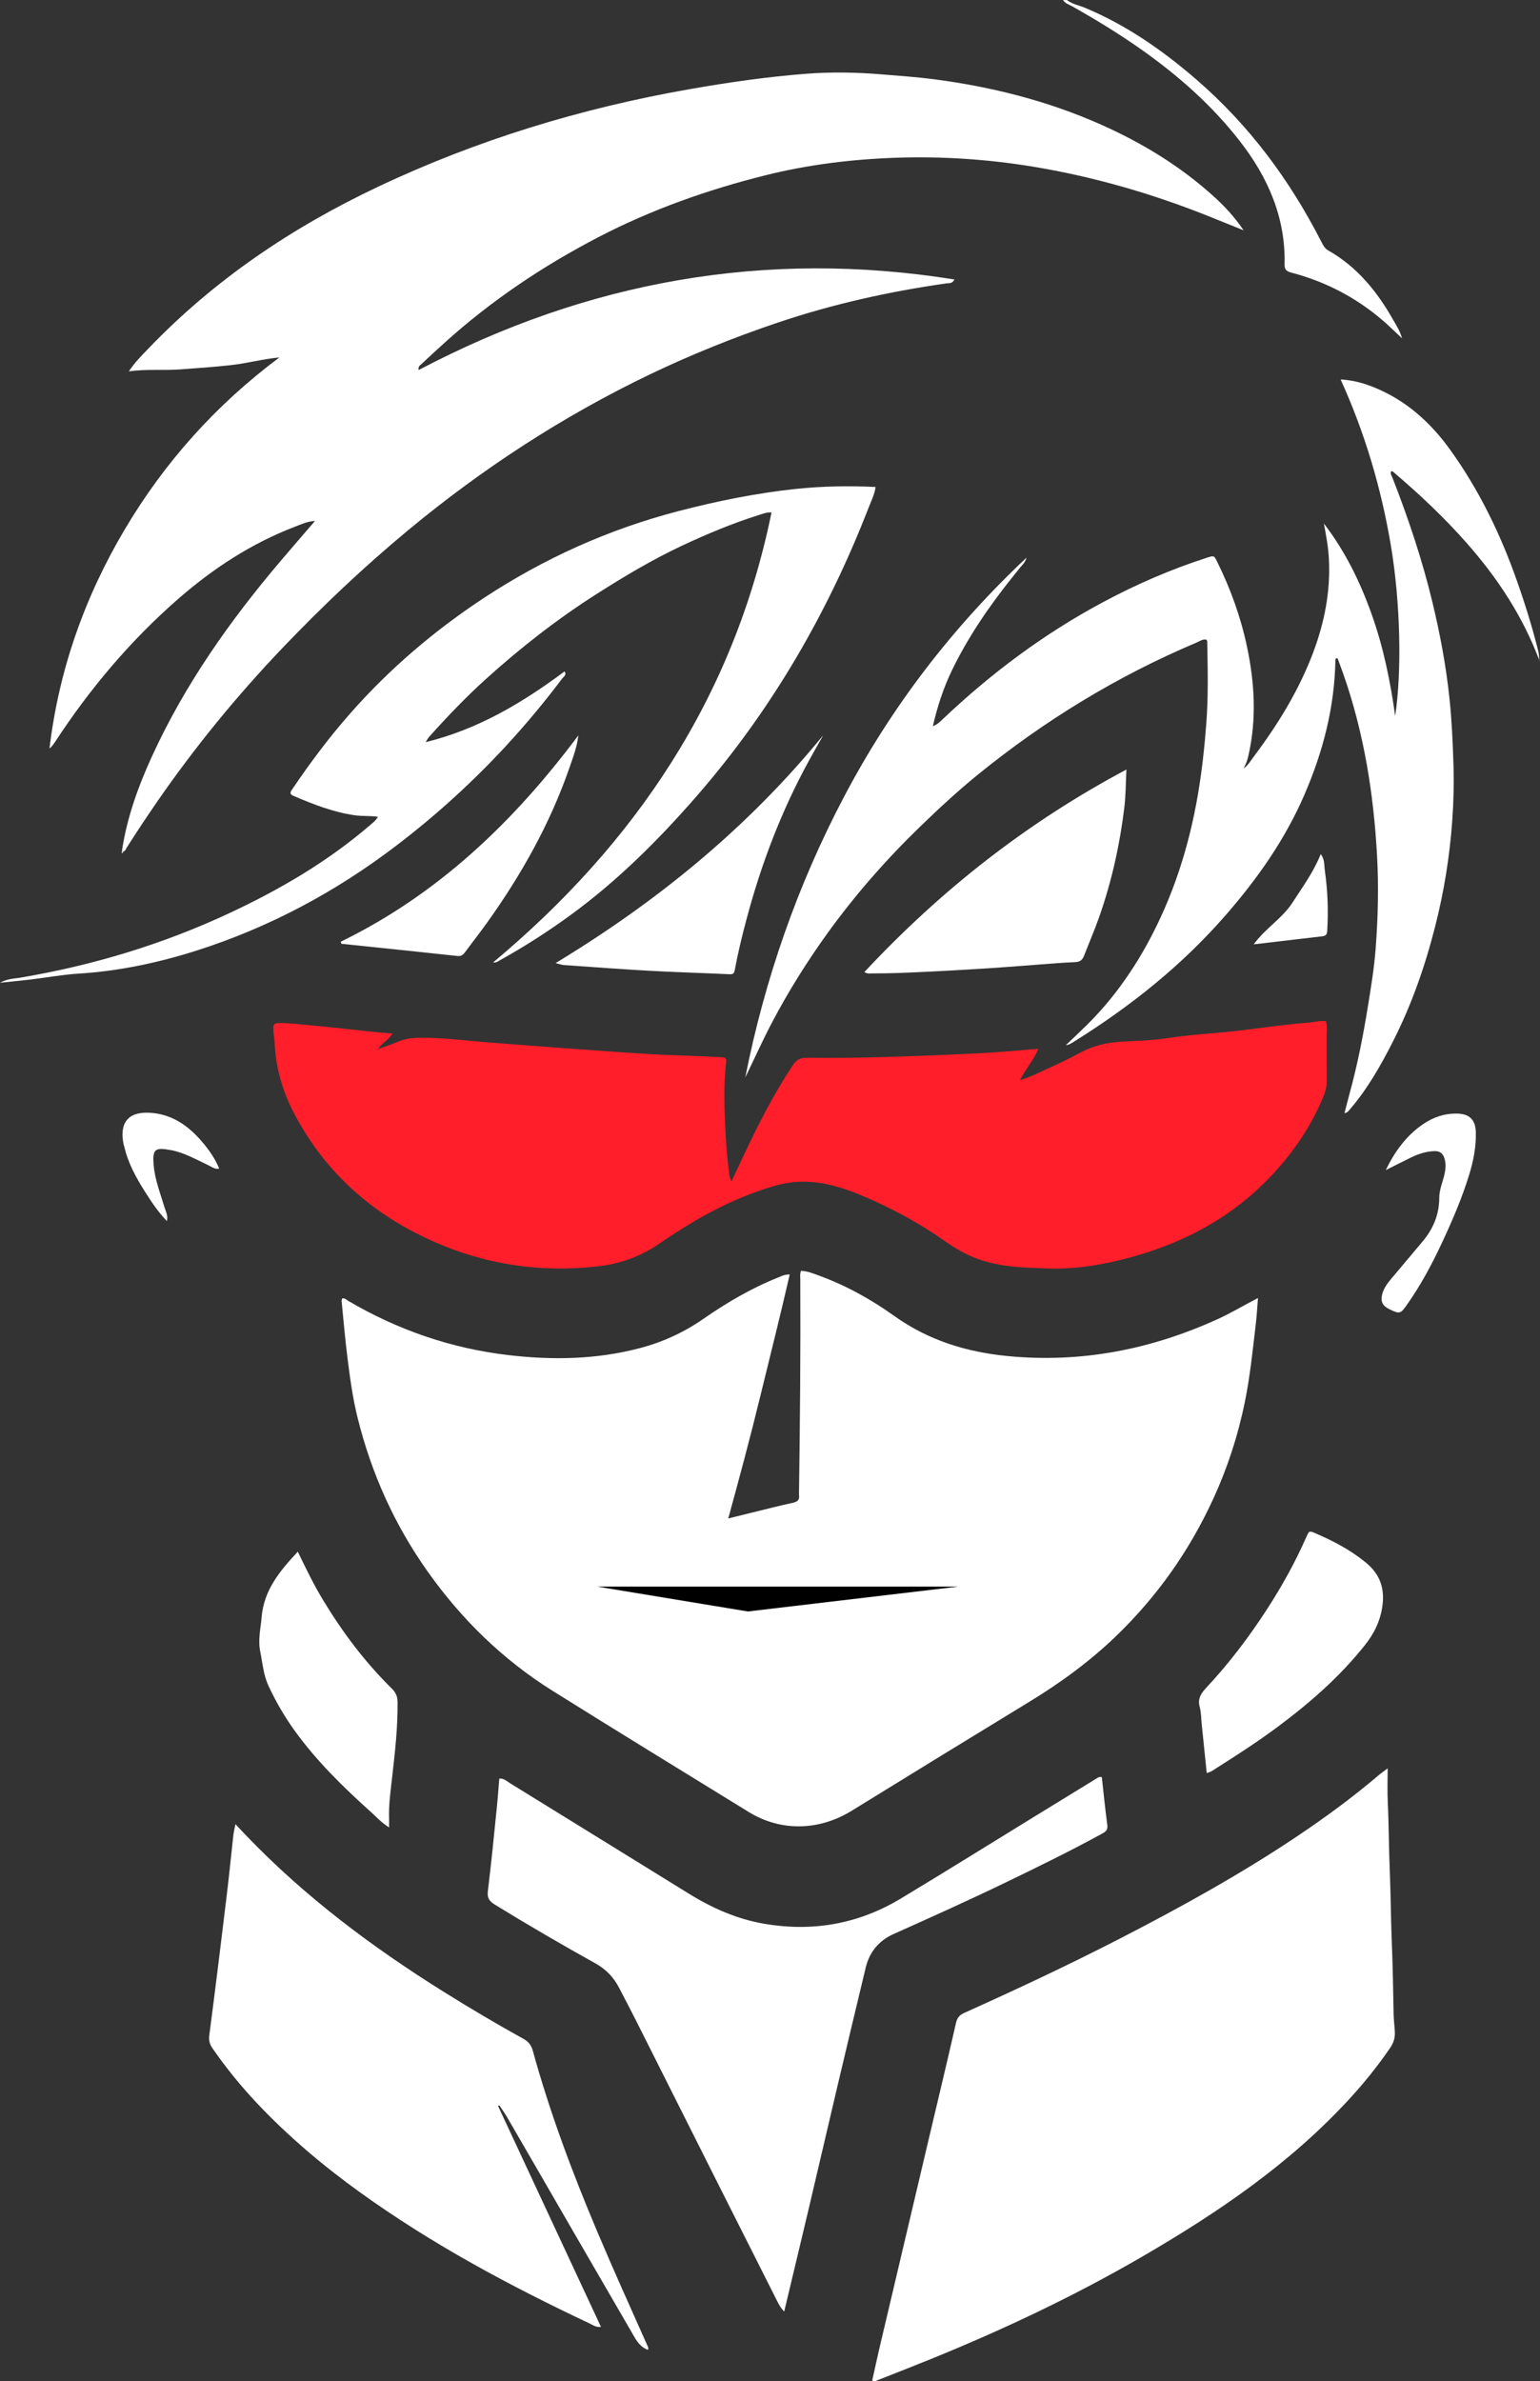
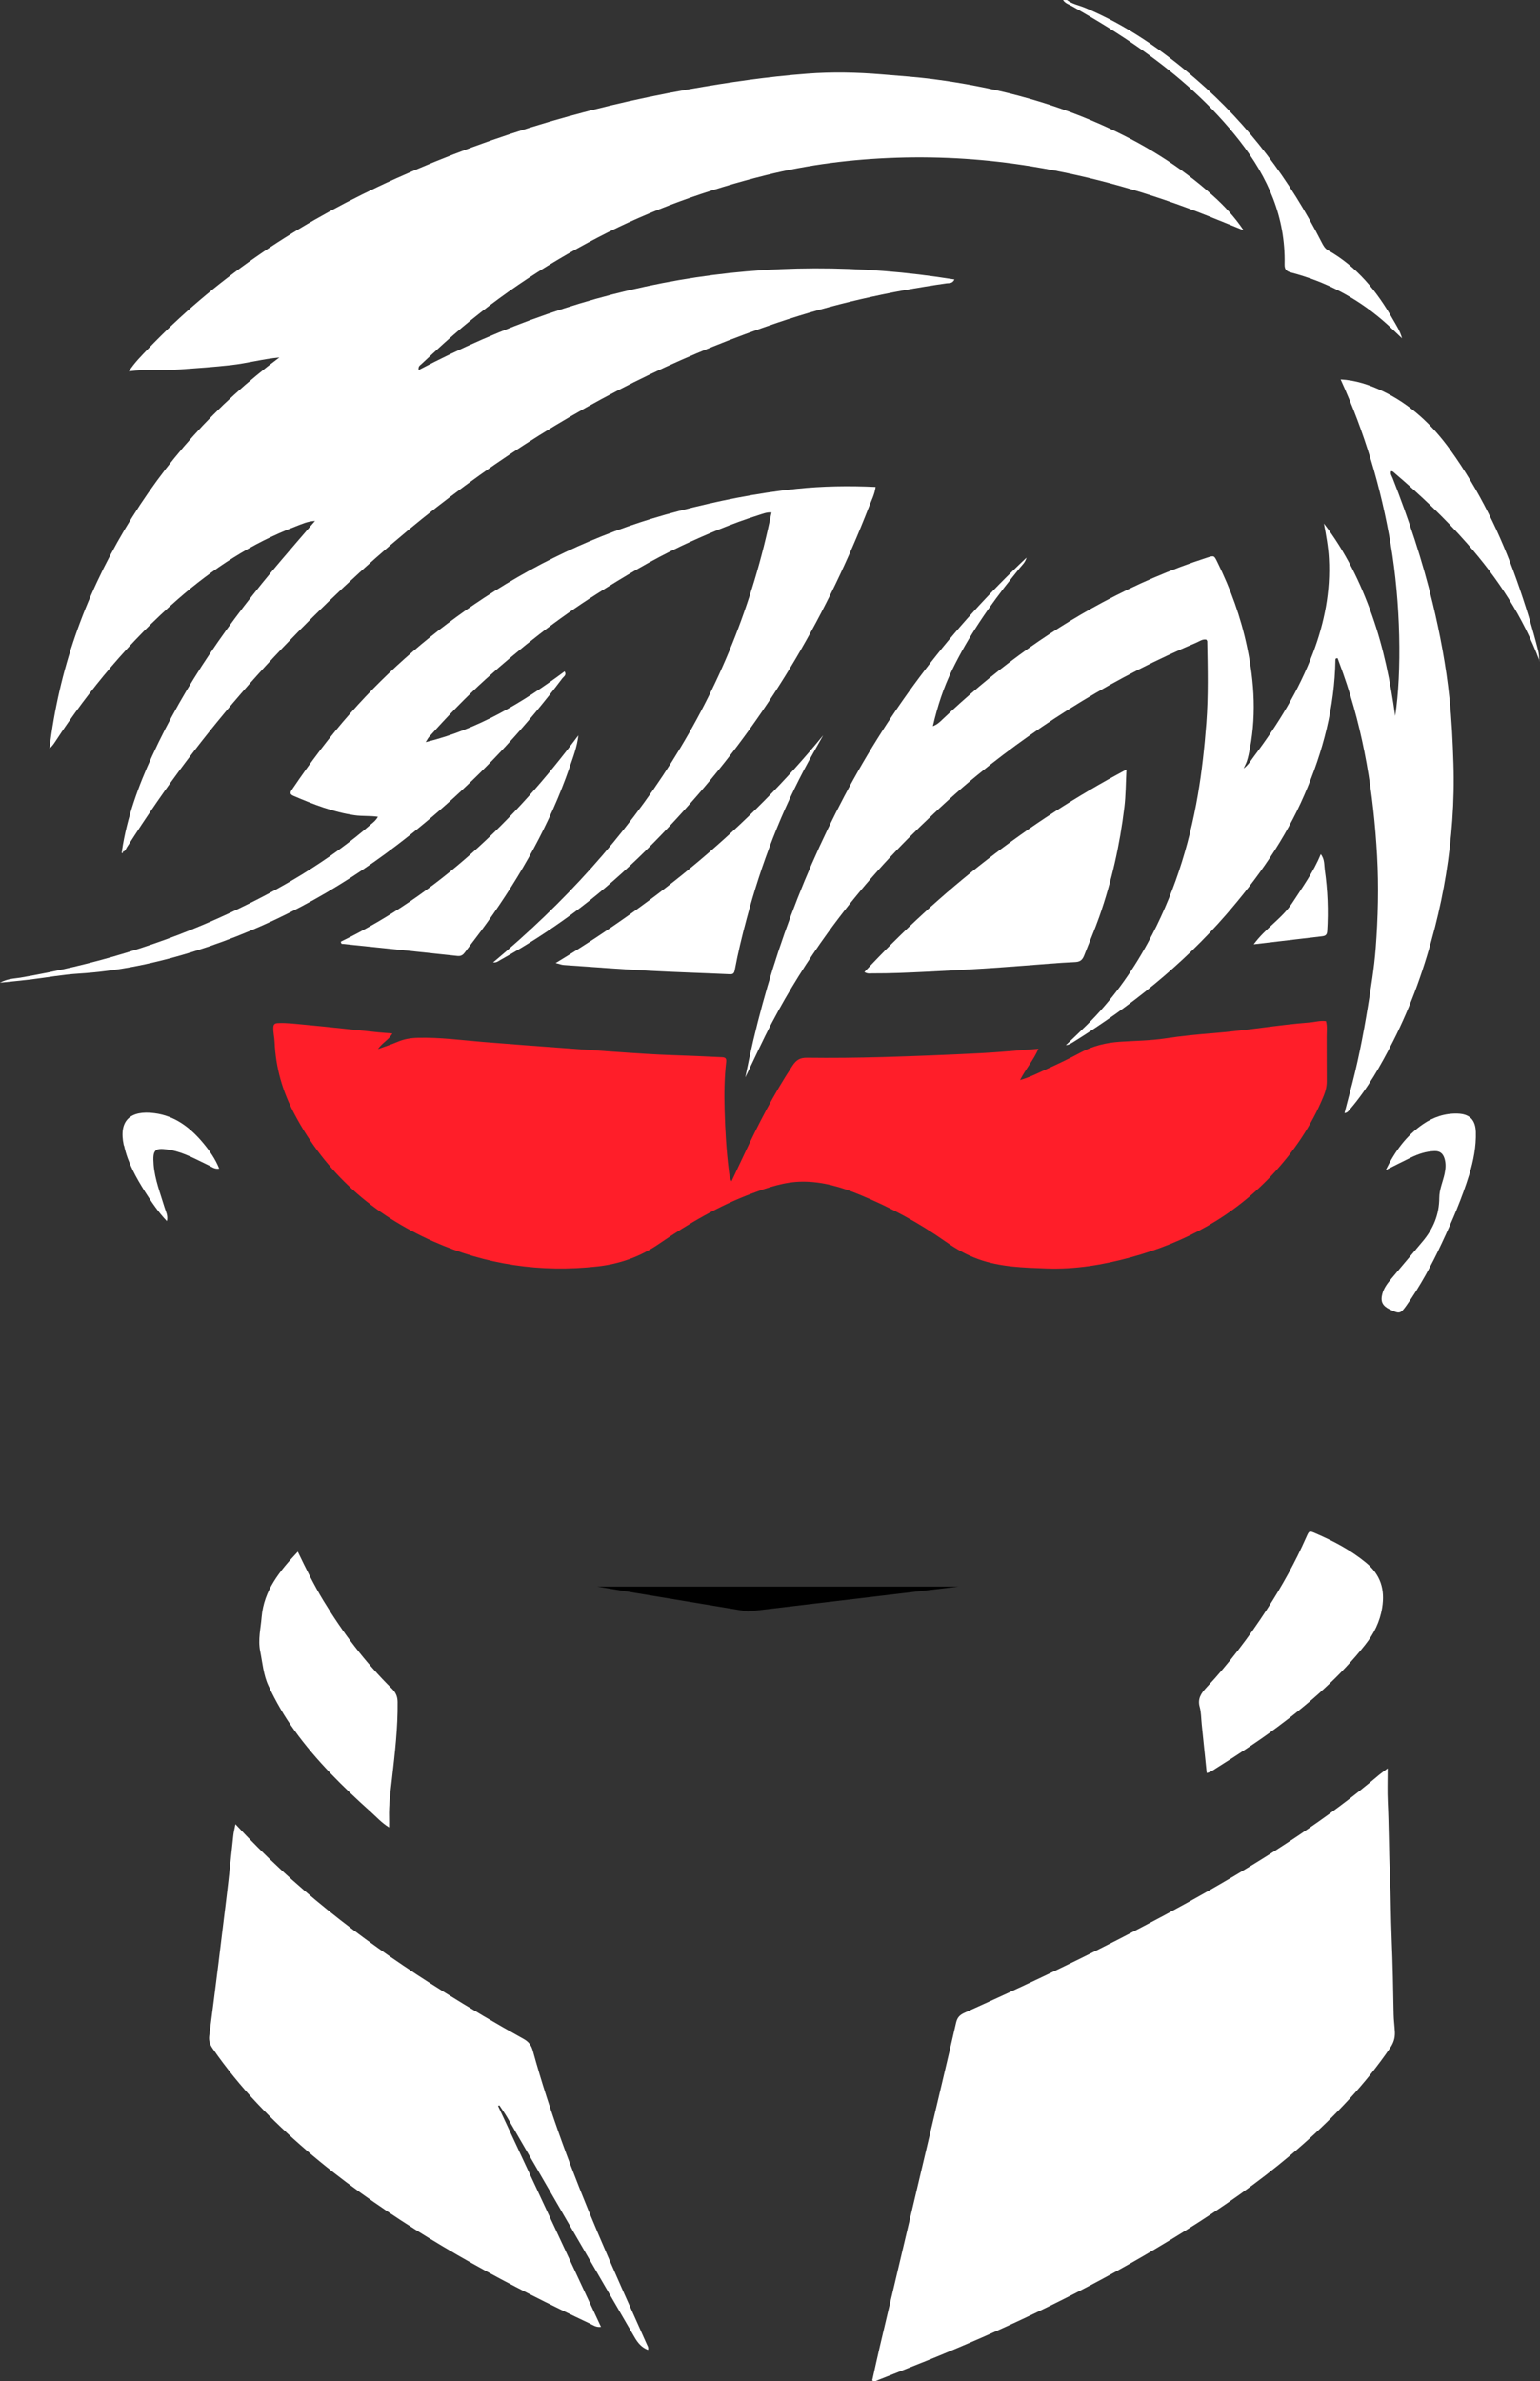
<svg xmlns="http://www.w3.org/2000/svg" id="Layer_2" data-name="Layer 2" viewBox="0 0 309.73 478.76">
  <rect x="0" y="0" width="309.73" height="478.76" fill="#333333" stroke="none" />
  <defs>
    <style>
      .cls-1 {
        fill: #000;
      }

      .cls-1, .cls-2, .cls-3 {
        stroke-width: 0px;
      }

      .cls-2 {
        fill: #ff1e29;
      }

      .cls-3 {
        fill: #fff;
      }
    </style>
  </defs>
  <g id="Layer_1-2" data-name="Layer 1">
    <g>
      <path class="cls-3" d="M214.58,0c1.06.85,2.41,1.05,3.62,1.56,8.31,3.47,15.6,8.54,22.37,14.39,10.65,9.19,18.87,20.27,25.24,32.77.33.64.64,1.24,1.31,1.62,5.81,3.29,9.84,8.25,13.07,13.96.62,1.1,1.36,2.16,1.79,3.72-1.44-1.34-2.63-2.53-3.91-3.62-5.38-4.61-11.52-7.8-18.37-9.59-1.01-.27-1.36-.64-1.34-1.67.21-9.41-3.33-17.47-9-24.76-5.6-7.2-12.35-13.15-19.76-18.39-4.49-3.17-9.17-6.02-13.95-8.72-.64-.36-1.42-.57-1.85-1.26h.78Z" />
-       <path class="cls-3" d="M68.78,261.07c.55-.15.86.25,1.24.47,9.98,5.86,20.7,9.56,32.2,10.91,8.84,1.04,17.64.9,26.32-1.36,4.67-1.21,8.97-3.17,12.94-5.93,4.72-3.28,9.68-6.18,15.04-8.32.66-.26,1.28-.63,2.31-.59-1.88,8.24-3.95,16.39-5.94,24.56-1.97,8.11-4.14,16.17-6.42,24.49,1.84-.46,3.38-.84,4.93-1.22,2.69-.66,5.38-1.35,8.09-1.94.95-.21,1.36-.62,1.21-1.57-.02-.13,0-.26,0-.39.2-14.29.33-28.58.26-42.87,0-.57-.11-1.16.15-1.8,1.22.03,2.35.5,3.48.91,5.49,1.99,10.58,4.81,15.31,8.19,6.83,4.87,14.45,7.22,22.7,8.03,14.82,1.45,28.87-1.3,42.35-7.44,2.7-1.23,5.22-2.76,8.06-4.22-.15,1.86-.24,3.56-.44,5.24-.62,5.23-1.14,10.48-2.2,15.66-1.39,6.79-3.52,13.33-6.42,19.61-4.78,10.38-11.27,19.55-19.5,27.48-5.28,5.08-11.16,9.37-17.41,13.18-11.9,7.25-23.78,14.54-35.65,21.86-3.16,1.95-6.56,3.07-10.22,3.18-3.81.11-7.4-.91-10.66-2.92-13.13-8.09-26.29-16.13-39.36-24.31-10.02-6.27-18.34-14.39-25.17-24.04-6.64-9.38-11.27-19.66-14.04-30.8-1-4.01-1.55-8.09-2.06-12.17-.47-3.77-.8-7.55-1.17-11.33-.02-.17.06-.36.1-.53Z" />
      <path class="cls-3" d="M24.53,171.05c1-6.69,3.28-12.98,6.09-19.1,6.59-14.37,15.62-27.15,25.81-39.15,2.24-2.64,4.51-5.25,6.93-8.06-1.55.09-2.71.65-3.89,1.1-8.85,3.37-16.65,8.47-23.74,14.67-9.59,8.38-17.71,18.04-24.67,28.68-.31.47-.64.92-1.11,1.31,1.88-15.76,7.04-30.37,15.1-43.99,8.05-13.6,18.41-25.14,31.14-34.64-3.3.3-6.48,1.18-9.73,1.54-3.39.38-6.8.61-10.2.86-3.35.25-6.68-.11-10.34.39,1.22-1.85,2.55-3.14,3.81-4.46,13.29-13.89,28.94-24.44,46.26-32.63,19.95-9.44,40.87-15.8,62.58-19.62,7.87-1.38,15.78-2.53,23.74-3.13,5.02-.38,10.05-.28,15.09.14,3.47.29,6.93.52,10.38.97,11.63,1.51,22.91,4.34,33.65,9.12,8.25,3.67,15.89,8.31,22.6,14.37,2.18,1.97,4.21,4.11,6.09,6.89-2.61-1.05-4.86-1.97-7.11-2.87-11.47-4.57-23.28-7.98-35.48-9.97-9-1.46-18.07-2.06-27.19-1.76-8.9.3-17.73,1.37-26.38,3.53-11.67,2.91-22.96,6.91-33.66,12.47-11.16,5.8-21.53,12.76-30.88,21.2-1.58,1.43-3.15,2.87-4.7,4.33-.25.23-.66.41-.52,1.16,33.93-17.86,69.73-24.29,107.76-18.21-.41.87-1.05.71-1.56.78-11.58,1.64-22.97,4.18-34.05,7.92-8.73,2.95-17.28,6.38-25.61,10.37-17.55,8.42-33.72,18.96-48.69,31.37-8.86,7.35-17.21,15.25-25.16,23.57-9.24,9.67-17.69,20-25.3,31.01-2.09,3.03-4.12,6.1-6.1,9.2-.19.31-.28.74-.75.81-.06-.08-.14-.15-.22-.21Z" />
      <path class="cls-3" d="M279.09,355.53c0,2.56-.08,4.63.02,6.68.23,4.77.21,9.55.42,14.31.19,4.45.19,8.9.37,13.35.21,5.03.3,10.06.39,15.1.02,1.21.2,2.43.25,3.65.04,1.16-.28,2.14-.92,3.08-2.48,3.63-5.22,7.04-8.19,10.27-11.97,13.04-26.41,22.85-41.58,31.67-14.02,8.15-28.65,15.03-43.68,21.09-3.17,1.28-6.35,2.52-9.52,3.77-.34.14-.67.41-1.23.12.52-2.32,1.02-4.69,1.58-7.04,3.22-13.67,6.44-27.33,9.67-40.99,1.88-7.96,3.79-15.91,5.61-23.88.25-1.1.74-1.59,1.72-2.03,10.47-4.71,20.87-9.58,31.08-14.83,12.28-6.32,24.37-12.98,35.85-20.68,5.68-3.81,11.2-7.86,16.41-12.3.43-.36.9-.68,1.77-1.34Z" />
      <path class="cls-3" d="M309.64,132.89c-3.3-8.85-8.38-16.59-14.6-23.65-4.49-5.11-9.42-9.74-14.58-14.15-.19-.17-.36-.38-.68-.34-.21.52.14.94.32,1.41,3.19,8.18,5.97,16.49,8.02,25.03,1.52,6.33,2.72,12.72,3.4,19.2.46,4.36.66,8.73.8,13.12.12,3.8.04,7.6-.23,11.38-.51,7.26-1.67,14.44-3.48,21.51-2.03,7.96-4.73,15.68-8.46,23.01-2.46,4.84-5.13,9.55-8.7,13.69-.25.28-.45.64-1.04.7.35-1.34.67-2.63,1.02-3.92,1.57-5.72,2.71-11.52,3.66-17.37.64-3.94,1.29-7.87,1.59-11.85.47-6.19.62-12.39.28-18.58-.69-12.53-2.65-24.84-6.84-36.72-.36-1.02-.75-2.04-1.1-3.01-.34-.02-.43.08-.44.31-.15,9.48-2.48,18.46-6.23,27.12-3.88,8.98-9.42,16.85-15.8,24.18-8.81,10.12-19.17,18.38-30.52,25.45-.49.3-.96.65-1.67.74,1.45-1.39,2.85-2.7,4.22-4.05,4.91-4.85,8.91-10.38,12.21-16.41,5.13-9.37,8.33-19.4,10.13-29.9.82-4.76,1.33-9.55,1.7-14.38.42-5.49.28-10.97.18-16.45,0-.11-.1-.21-.17-.35-.75-.16-1.34.31-1.97.58-15.98,6.75-30.65,15.71-44.09,26.64-3.99,3.25-7.78,6.76-11.49,10.35-6.79,6.57-12.99,13.63-18.53,21.28-4.17,5.76-7.93,11.77-11.25,18.06-1.92,3.64-3.6,7.4-5.41,11.11,3.93-19.8,10.5-38.67,19.91-56.52,9.48-17.97,21.66-33.89,36.66-47.99-.28.98-.84,1.45-1.29,1.99-.49.6-.97,1.21-1.45,1.81-4.7,5.86-8.94,12.01-12.23,18.79-1.72,3.55-2.94,7.25-3.87,11.3.88-.34,1.39-.84,1.91-1.34,9.73-9.25,20.4-17.22,32.26-23.57,6.73-3.61,13.7-6.63,20.96-8.97,1.46-.47,1.43-.45,2.1.92,2.67,5.4,4.69,11.03,5.94,16.92,1.54,7.26,1.97,14.53.32,21.84-.1.44-.21.88-.36,1.3-.15.42-.36.81-.62,1.4.98-.74,1.48-1.65,2.09-2.46,4.82-6.43,9-13.22,11.86-20.78,2.31-6.11,3.54-12.4,3.19-18.94-.12-2.36-.56-4.7-1-7.06,4.3,5.59,7.34,11.83,9.67,18.42,2.32,6.57,3.71,13.37,4.66,20.26,1.35-8.84,1.09-22.79-.9-34.49-1.94-11.42-5.2-22.45-10.07-33.17,3.06.17,5.72,1.07,8.28,2.27,5.69,2.67,10.13,6.83,13.77,11.89,5.81,8.08,10.1,16.94,13.4,26.3,1.63,4.63,3.09,9.31,4.28,14.07.17.69.19,1.35.22,2.03l.04.03Z" />
      <path class="cls-3" d="M100.16,423.4c6.88,14.77,13.76,29.53,20.71,44.44-.99.13-1.63-.37-2.27-.68-16.07-7.58-31.7-15.94-46.16-26.35-7.46-5.37-14.46-11.27-20.77-17.96-3.23-3.43-6.2-7.08-8.89-10.96-.57-.82-.83-1.57-.69-2.65,1.23-9.38,2.38-18.77,3.51-28.15.49-4.02.88-8.06,1.33-12.09.08-.67.25-1.33.42-2.23.86.9,1.55,1.64,2.25,2.37,11.75,12.23,25.2,22.3,39.53,31.26,5.31,3.32,10.69,6.51,16.16,9.53,1.03.57,1.57,1.27,1.89,2.45,3.43,12.45,7.96,24.51,12.98,36.39,3.21,7.6,6.61,15.12,9.97,22.66.13.28.33.54.21,1.04-1.3-.47-2.07-1.43-2.71-2.54-4.21-7.25-8.42-14.51-12.62-21.76-4.33-7.48-8.65-14.97-12.99-22.44-.48-.83-1.05-1.61-1.58-2.42-.09.03-.19.06-.28.09Z" />
-       <path class="cls-3" d="M221.6,357.3c.36,3.2.67,6.4,1.1,9.58.13.97-.2,1.33-.99,1.76-6.29,3.45-12.72,6.59-19.17,9.71-7.54,3.65-15.19,7.09-22.84,10.51-2.94,1.32-4.83,3.6-5.59,6.76-1.89,7.89-3.79,15.79-5.65,23.69-1.88,7.96-3.72,15.93-5.6,23.89-1.69,7.14-3.4,14.28-5.14,21.55-.79-.77-1.21-1.7-1.66-2.59-3.79-7.49-7.57-14.99-11.34-22.49-5.6-11.14-11.19-22.28-16.8-33.42-1.1-2.19-2.25-4.36-3.38-6.54-1.09-2.12-2.64-3.76-4.76-4.94-6.82-3.8-13.57-7.72-20.22-11.81-1.12-.69-1.62-1.32-1.44-2.74.7-5.68,1.25-11.37,1.83-17.07.19-1.85.31-3.7.47-5.55.96-.08,1.53.55,2.16.93,11.98,7.38,23.95,14.79,35.92,22.18,4.75,2.94,9.78,5.17,15.34,6.1,9.75,1.64,18.9-.01,27.35-5.1,9.12-5.49,18.15-11.13,27.23-16.7,4.02-2.47,8.03-4.93,12.05-7.39.27-.16.49-.43,1.12-.33Z" />
      <path class="cls-3" d="M99.15,193.53c28.71-23.98,48.44-53.38,56.02-90.5-1.02-.07-1.82.3-2.64.55-5.3,1.67-10.42,3.82-15.44,6.17-5.95,2.8-11.6,6.18-17.15,9.71-7.91,5.04-15.28,10.8-22.24,17.09-4.03,3.64-7.78,7.57-11.4,11.61-.21.23-.35.53-.69,1.06,10.61-2.61,19.5-7.95,27.94-14.23.46.74-.18,1.04-.43,1.37-3.57,4.74-7.36,9.3-11.39,13.66-6.73,7.27-14.03,13.9-21.89,19.9-12.26,9.37-25.68,16.56-40.42,21.24-7.71,2.44-15.56,4.1-23.66,4.6-3.21.2-6.39.79-9.59,1.18-1.91.23-3.83.4-6.17.65,1.53-.83,2.85-.82,4.08-1.02,14.52-2.46,28.5-6.66,41.85-12.88,10.33-4.81,20.13-10.53,28.79-18.04.43-.37.89-.7,1.28-1.43-1.61-.23-3.14-.09-4.63-.3-4.33-.62-8.34-2.19-12.32-3.89-1.02-.43-.55-.92-.18-1.48,3.58-5.29,7.41-10.4,11.64-15.19,7.86-8.91,16.83-16.56,26.74-23.09,12.11-7.97,25.16-13.86,39.22-17.51,7.81-2.03,15.7-3.63,23.72-4.47,5.26-.55,10.55-.63,15.91-.38-.19,1.46-.84,2.73-1.35,4.03-8.24,21.25-19.51,40.72-34.48,57.95-7.63,8.78-15.85,17-25.27,23.91-4.59,3.36-9.36,6.44-14.34,9.2-.41.23-.8.6-1.51.5Z" />
      <path class="cls-3" d="M173.84,195.45c15.32-16.41,32.65-30.06,52.71-40.73-.14,2.79-.13,5.23-.42,7.63-.91,7.5-2.54,14.84-5.04,21.97-.92,2.61-2.02,5.16-3.02,7.74-.32.82-.71,1.33-1.79,1.38-3.47.15-6.93.48-10.4.73-2.95.22-5.9.44-8.86.62-3.54.22-7.07.42-10.61.59-3.67.18-7.34.35-11.02.33-.43,0-.89.13-1.55-.27Z" />
      <path class="cls-3" d="M242.7,356.48c-.34-3.36-.67-6.6-1.01-9.84-.12-1.15-.1-2.34-.4-3.44-.47-1.67.3-2.77,1.33-3.88,4.55-4.86,8.56-10.15,12.18-15.73,3.02-4.66,5.71-9.5,7.95-14.59.54-1.23.57-1.26,1.8-.73,3.62,1.56,7.08,3.37,10.16,5.9,2.96,2.43,3.87,5.39,3.27,9.09-.46,2.84-1.66,5.23-3.42,7.45-5.05,6.37-11.1,11.66-17.58,16.48-3.99,2.96-8.15,5.67-12.36,8.32-.58.37-1.13.8-1.93.97Z" />
      <path class="cls-3" d="M59.89,311.97c1.7,3.53,3.28,6.77,5.16,9.86,3.9,6.43,8.39,12.39,13.75,17.67.79.78,1.15,1.56,1.16,2.69.06,5.17-.54,10.28-1.12,15.4-.3,2.62-.67,5.25-.59,7.9.02.56,0,1.12,0,1.93-1.53-.96-2.55-2.11-3.67-3.12-5.58-5.01-10.92-10.24-15.33-16.35-2.04-2.84-3.79-5.85-5.26-9.02-1.02-2.19-1.19-4.6-1.66-6.93-.47-2.35.1-4.58.29-6.87.46-5.41,3.6-9.22,7.26-13.14Z" />
      <path class="cls-3" d="M111.76,193.63c20.61-12.48,38.72-27.33,53.8-45.79-.96,1.71-1.93,3.41-2.88,5.13-5.51,10.05-9.56,20.68-12.51,31.75-.92,3.42-1.75,6.86-2.4,10.35-.12.62-.33.85-1.01.81-5.34-.25-10.69-.4-16.03-.69-5.78-.32-11.56-.76-17.34-1.16-.44-.03-.87-.2-1.63-.39Z" />
      <path class="cls-3" d="M68.57,189.32c19.53-9.52,34.8-24.13,47.75-41.47-.25,2.28-1.05,4.37-1.78,6.47-3.91,11.31-9.72,21.62-16.67,31.32-1.39,1.94-2.87,3.81-4.28,5.73-.4.55-.77.92-1.57.84-7.67-.83-15.35-1.62-23.03-2.42-.16-.02-.42.07-.43-.46Z" />
      <path class="cls-3" d="M278.71,235.25c1.81-3.72,4.13-6.93,7.52-9.24,2.08-1.42,4.36-2.18,6.91-2.11,2.41.07,3.61,1.23,3.68,3.71.08,2.93-.47,5.77-1.32,8.54-1.46,4.75-3.42,9.3-5.52,13.79-2.05,4.39-4.34,8.64-7.15,12.59-1.16,1.63-1.37,1.67-3.33.73-1.45-.7-1.89-1.58-1.49-3.1.32-1.22,1.08-2.19,1.87-3.13,2.06-2.47,4.13-4.93,6.21-7.39,2.16-2.55,3.37-5.43,3.38-8.81,0-1.69.74-3.25,1.08-4.88.21-1.02.29-2.03-.04-3.06-.32-.99-.92-1.48-1.99-1.45-1.72.05-3.29.58-4.8,1.32-1.67.81-3.33,1.66-4.99,2.49Z" />
      <path class="cls-3" d="M33.56,245.5c-1.78-1.85-3.08-3.83-4.35-5.82-1.83-2.89-3.5-5.87-4.24-9.27-.01-.06-.07-.11-.08-.17-1.06-4.95,1.3-7.05,6.19-6.42,4.14.53,7.24,2.94,9.82,6.05,1.26,1.52,2.41,3.16,3.18,5.09-.92.17-1.53-.38-2.2-.69-2.45-1.15-4.79-2.52-7.51-3.03-3.21-.59-3.72-.21-3.47,2.95.24,2.98,1.35,5.75,2.2,8.59.24.82.73,1.6.47,2.73Z" />
      <path class="cls-3" d="M252.14,189.88c2.39-3.28,5.74-5.21,7.8-8.39,2.03-3.13,4.23-6.15,5.69-9.75.81,1,.67,2.15.81,3.16.59,4.09.75,8.21.49,12.34-.05.8-.45.95-1.08,1.02-1.79.2-3.57.42-5.36.63-2.68.32-5.36.63-8.36.98Z" />
      <polygon class="cls-3" points="309.6 132.85 309.73 132.84 309.64 132.88 309.6 132.85" />
      <path class="cls-3" d="M24.74,171.26c-.04.13-.02.35-.24.23-.06-.03.02-.29.03-.44.08.06.15.13.21.21Z" />
      <path class="cls-2" d="M266.72,205.33c-1.15-.19-2.21.17-3.29.25-6.49.5-12.9,1.64-19.39,2.15-3.2.25-6.4.56-9.59,1.04-3.04.47-6.16.48-9.24.69-2.73.19-5.33.8-7.78,2.11-2.22,1.19-4.48,2.29-6.78,3.32-1.73.78-3.43,1.67-5.5,2.27,1.17-2.28,2.73-4.02,3.7-6.29-4.03.31-7.86.7-11.71.89-6.57.33-13.14.59-19.72.78-5.04.14-10.08.19-15.12.13-1.42-.02-2.16.46-2.92,1.61-3.78,5.73-6.9,11.81-9.8,18.02-.8,1.71-1.61,3.42-2.46,5.22-.43-.81-.45-1.52-.54-2.22-.51-4.03-.73-8.08-.85-12.14-.09-3.22-.05-6.46.32-9.67.09-.74-.23-.9-.85-.93-1.67-.07-3.35-.16-5.02-.23-3.35-.14-6.71-.22-10.05-.43-5.4-.33-10.79-.73-16.18-1.13-5.59-.41-11.17-.81-16.76-1.27-4.37-.36-8.72-.95-13.12-.84-1.45.03-2.8.25-4.13.82-1.16.5-2.38.89-3.93,1.45.93-1.35,2.21-1.84,2.9-3.15-1.08-.08-1.96-.13-2.84-.22-4.93-.51-9.85-1.08-14.79-1.53-1.79-.16-3.59-.41-5.4-.32-.66.03-.89.27-.91.93-.03.98.22,1.92.26,2.88.21,5.17,1.6,9.96,4.04,14.56,6.28,11.83,15.74,20.13,27.86,25.51,10.54,4.69,21.6,6.31,33.06,5.03,4.48-.5,8.62-1.97,12.39-4.56,5.86-4.03,11.98-7.63,18.68-10.12,3.27-1.21,6.57-2.34,10.11-2.36,4.01-.03,7.78,1.08,11.44,2.58,6.17,2.53,12,5.68,17.46,9.53,2,1.41,4.13,2.62,6.47,3.46,4.45,1.61,9.09,1.71,13.72,1.88,5.77.21,11.41-.72,16.96-2.24,10.92-2.98,20.56-8.17,28.38-16.51,4.41-4.71,7.98-9.95,10.42-15.94.4-.98.63-1.94.62-2.99-.03-2.98,0-5.95-.02-8.93,0-1.02.14-2.06-.13-3.08Z" />
    </g>
    <polygon class="cls-1" points="150.42 324 192.72 319 120.14 319 150.42 324" />
  </g>
</svg>